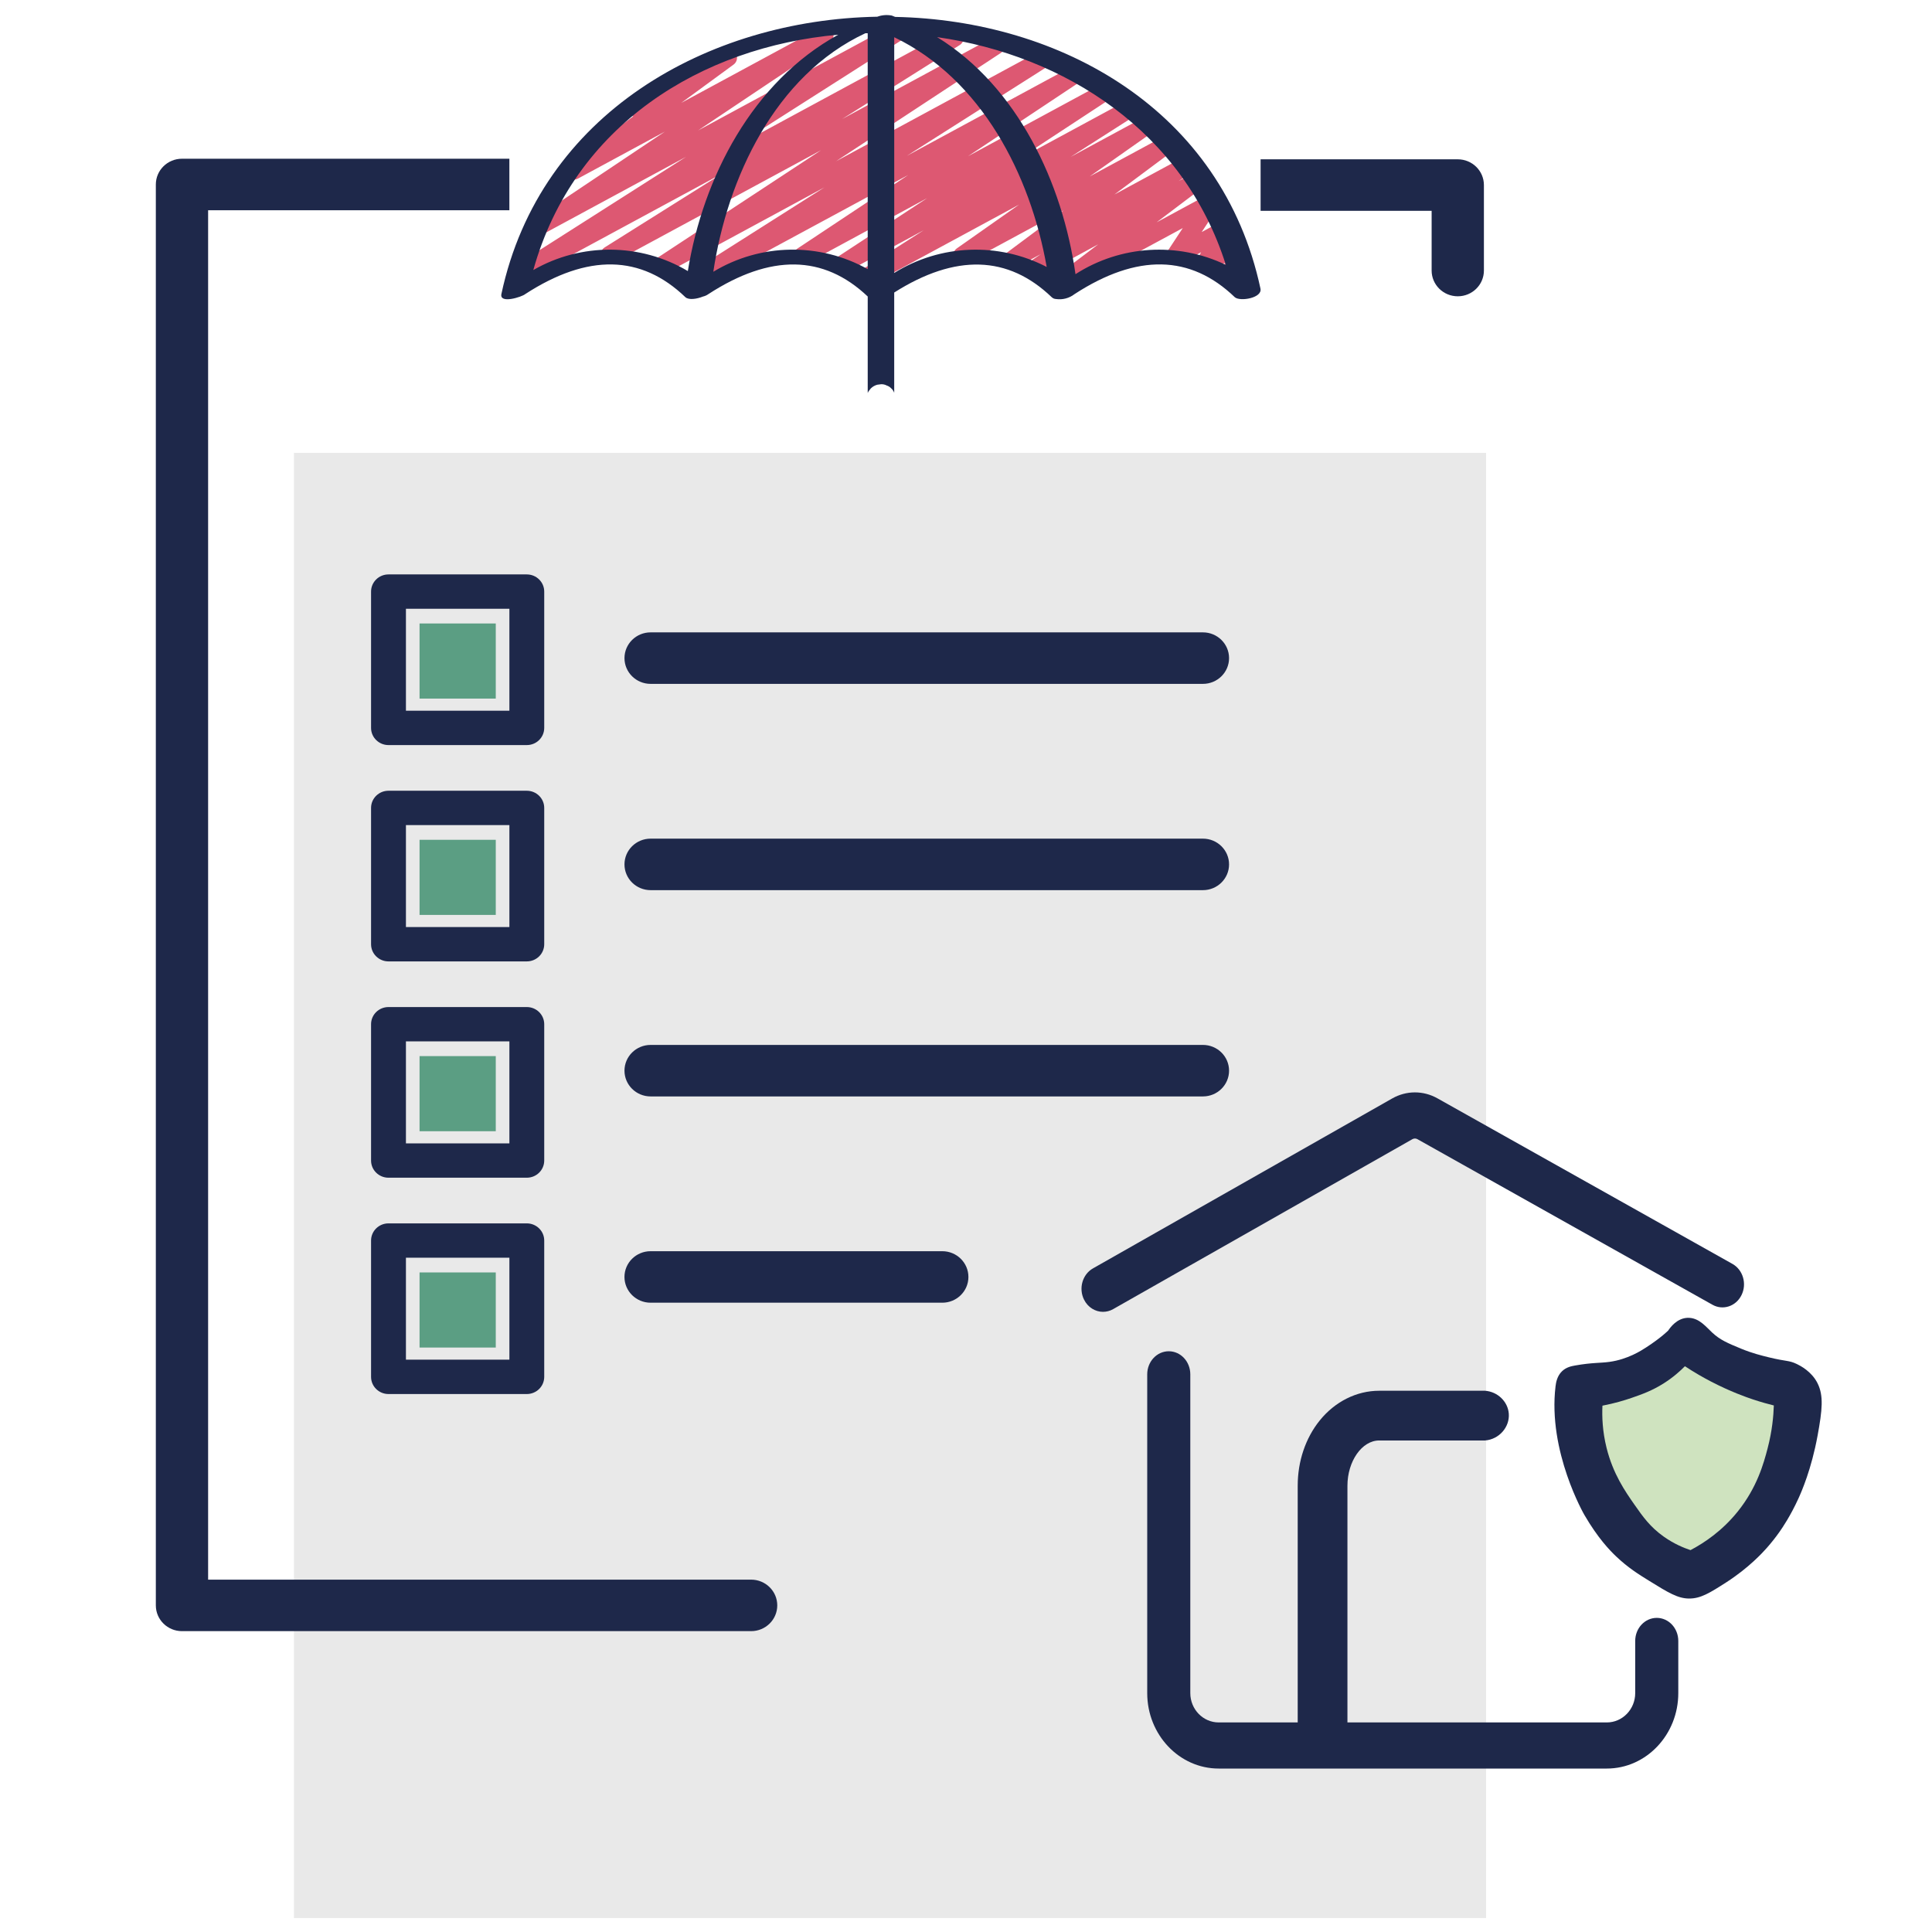
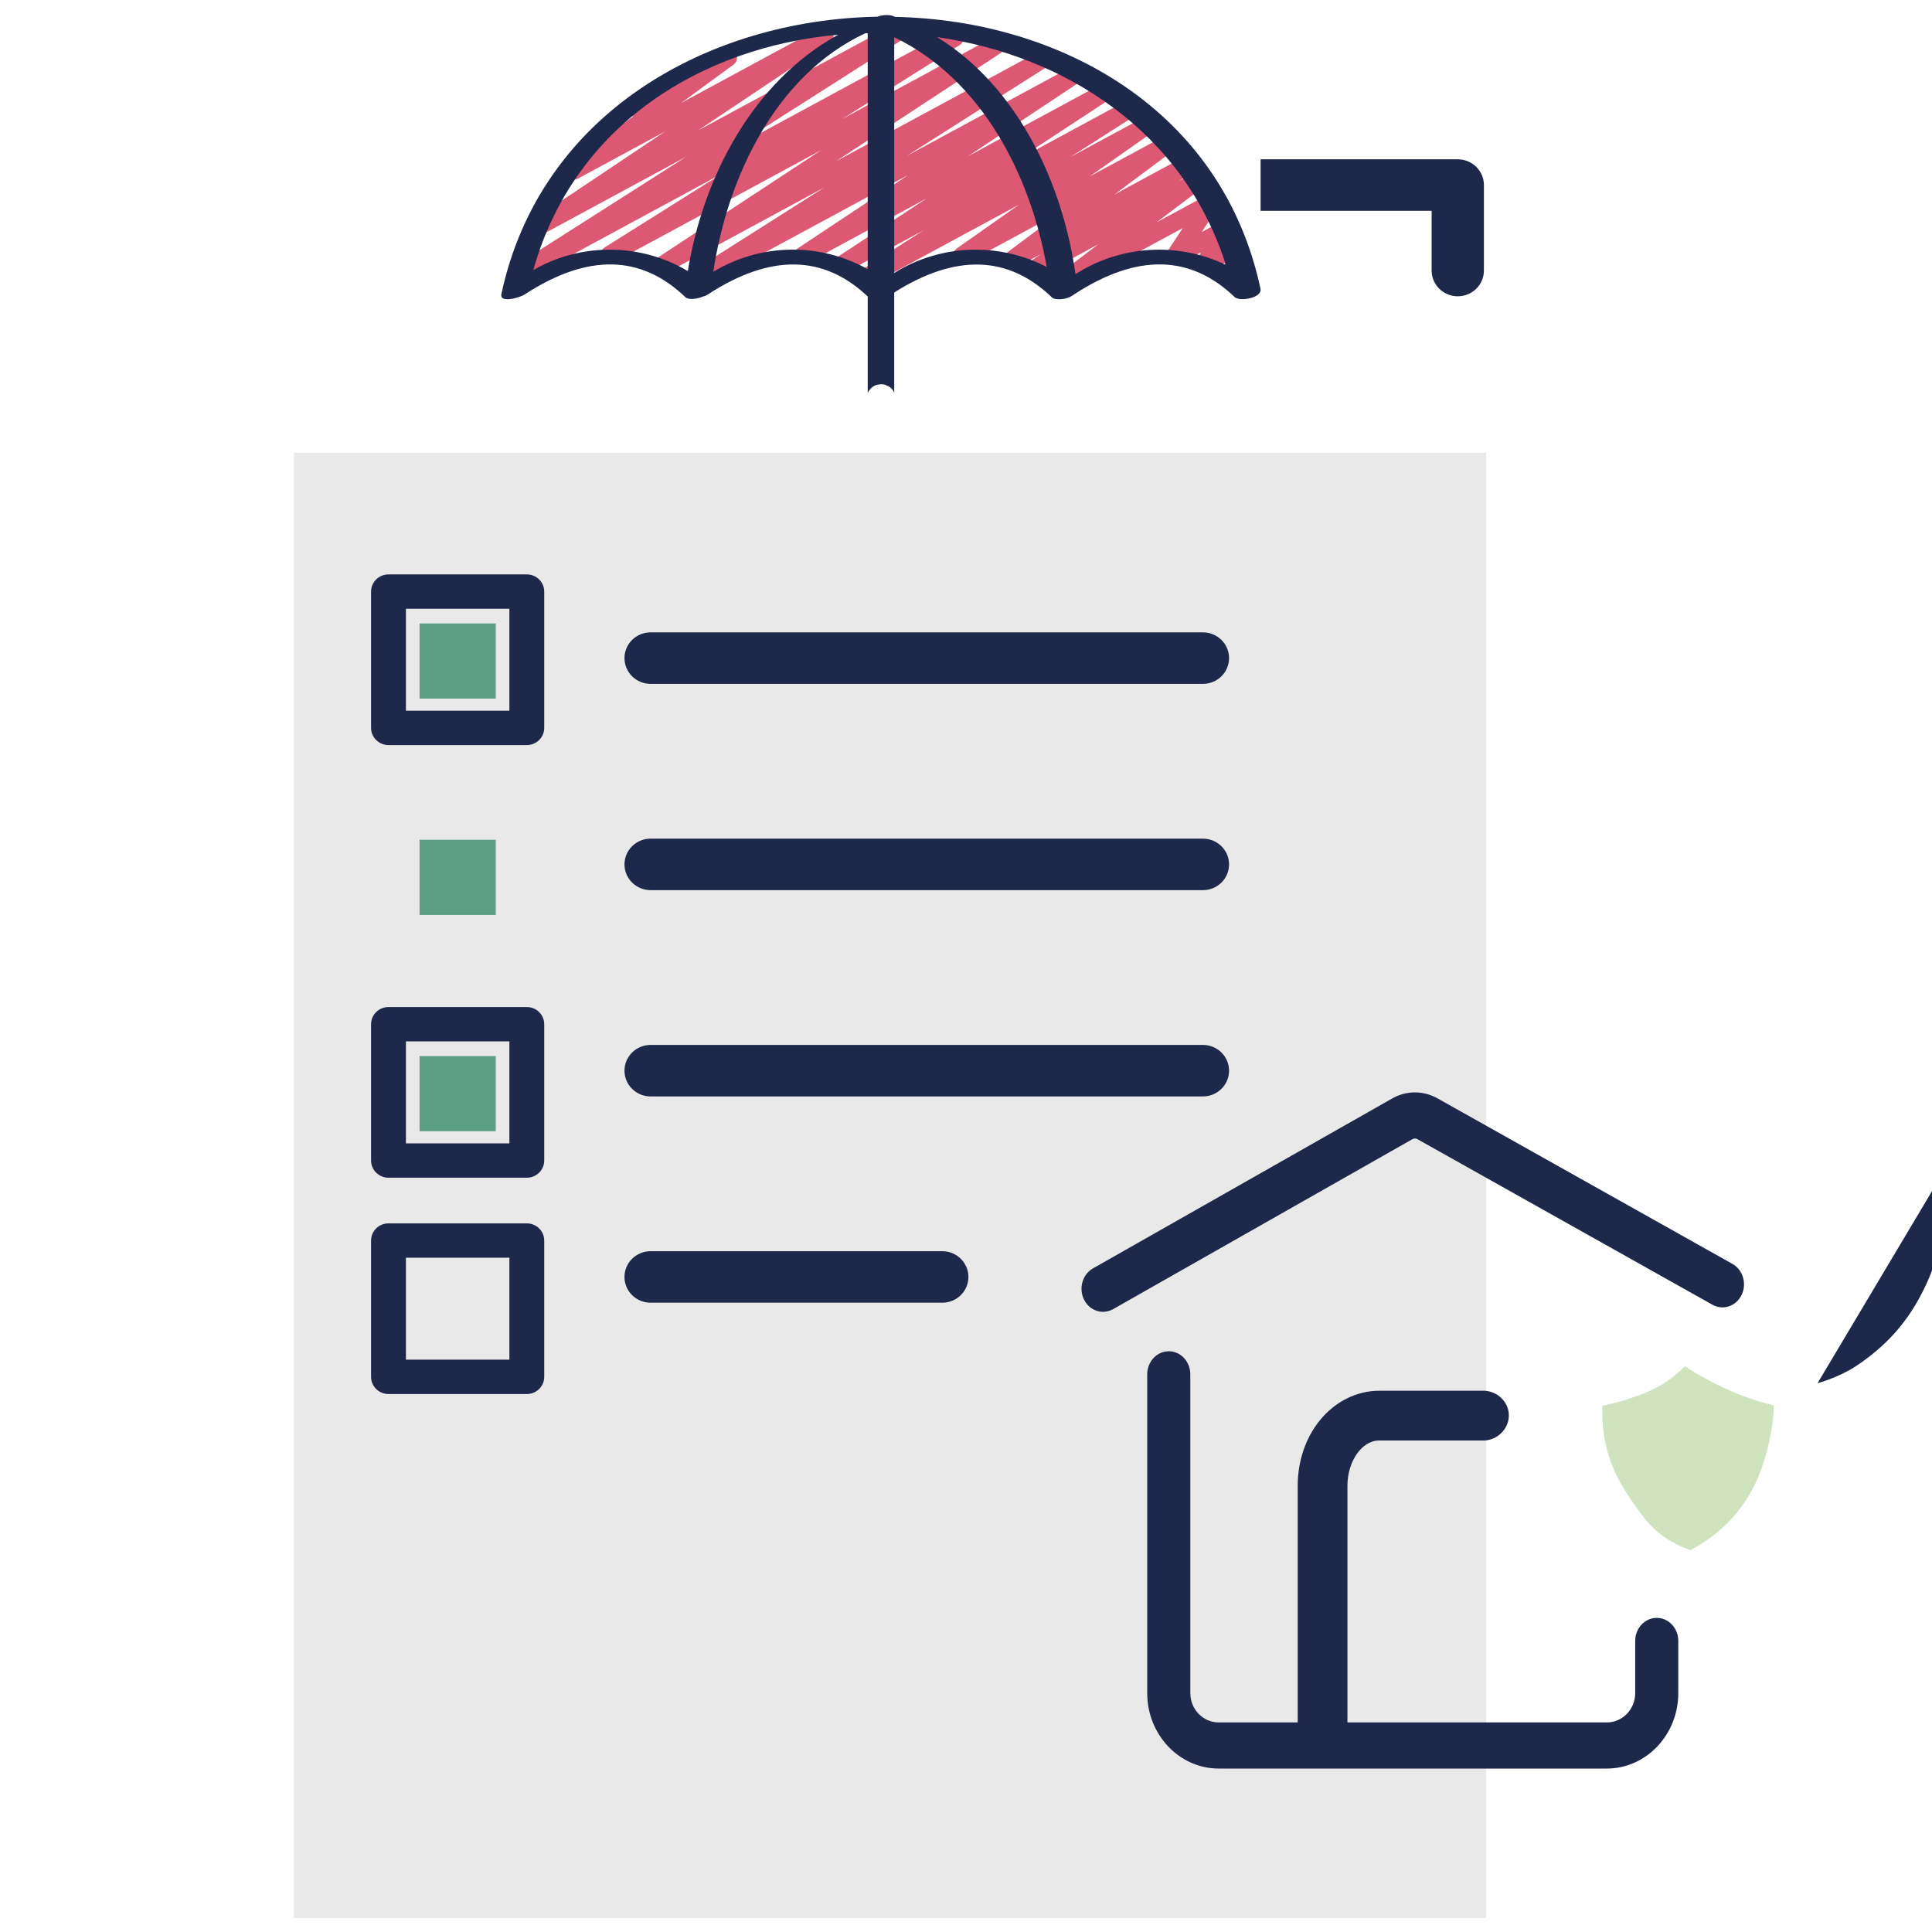
<svg xmlns="http://www.w3.org/2000/svg" id="Layer_1" data-name="Layer 1" viewBox="0 0 1000 1000">
  <defs>
    <style>      .cls-1 {        fill: #262626;      }      .cls-1, .cls-2, .cls-3, .cls-4, .cls-5, .cls-6 {        stroke-width: 0px;      }      .cls-2 {        fill: #e9e9e9;      }      .cls-3 {        fill: #1e284a;      }      .cls-4 {        fill: #dd5872;      }      .cls-5 {        fill: #cfe3bf;      }      .cls-6 {        fill: #429171;        opacity: .85;      }    </style>
  </defs>
  <path class="cls-2" d="M152.14,234.41v758.38h617.06V234.41H152.14Z" />
-   <path class="cls-3" d="M94.19,82.16c-7.47,0-13.53,5.97-13.53,13.33v735.46c0,7.36,6.06,13.33,13.53,13.33h294.59c7.47,0,13.53-5.97,13.53-13.33s-6.06-13.33-13.53-13.33H107.72V108.83h155.93v-26.67H94.19Z" />
  <path class="cls-3" d="M754.54,82.45h-102.06v26.67h88.53v30.91c0,7.36,6.06,13.33,13.53,13.33s13.53-5.97,13.53-13.33v-44.24c0-7.36-6.06-13.33-13.53-13.33Z" />
  <path class="cls-3" d="M272.67,385.65h-71.59c-4.98,0-9.02-3.98-9.02-8.89v-70.55c0-4.91,4.03-8.89,9.02-8.89h71.59c4.98,0,9.02,3.98,9.02,8.89v70.55c0,4.91-4.03,8.89-9.02,8.89ZM210.11,367.87h53.55v-52.78h-53.55v52.78Z" />
-   <path class="cls-3" d="M272.67,497.62h-71.59c-4.98,0-9.02-3.98-9.02-8.89v-70.55c0-4.91,4.03-8.89,9.02-8.89h71.59c4.98,0,9.02,3.98,9.02,8.89v70.55c0,4.91-4.03,8.89-9.02,8.89ZM210.11,479.84h53.55v-52.78h-53.55v52.78Z" />
  <path class="cls-3" d="M272.67,609.58h-71.59c-4.98,0-9.02-3.98-9.02-8.89v-70.55c0-4.91,4.03-8.89,9.02-8.89h71.59c4.98,0,9.02,3.98,9.02,8.89v70.55c0,4.91-4.03,8.89-9.02,8.89ZM210.11,591.8h53.55v-52.78h-53.55v52.78Z" />
  <path class="cls-3" d="M272.67,721.55h-71.59c-4.98,0-9.02-3.98-9.02-8.89v-70.55c0-4.91,4.03-8.89,9.02-8.89h71.59c4.98,0,9.02,3.98,9.02,8.89v70.55c0,4.91-4.03,8.89-9.02,8.89ZM210.11,703.77h53.55v-52.78h-53.55v52.78Z" />
  <path class="cls-3" d="M622.63,353.97h-285.87c-7.47,0-13.53-5.97-13.53-13.33s6.06-13.33,13.53-13.33h285.87c7.47,0,13.53,5.97,13.53,13.33s-6.06,13.33-13.53,13.33Z" />
  <path class="cls-3" d="M622.63,460.74h-285.87c-7.47,0-13.53-5.97-13.53-13.33s6.06-13.33,13.53-13.33h285.87c7.47,0,13.53,5.97,13.53,13.33s-6.06,13.33-13.53,13.33Z" />
  <path class="cls-3" d="M622.63,567.51h-285.87c-7.47,0-13.53-5.97-13.53-13.33s6.06-13.33,13.53-13.33h285.87c7.47,0,13.53,5.97,13.53,13.33s-6.06,13.33-13.53,13.33Z" />
  <path class="cls-3" d="M487.72,674.28h-150.97c-7.47,0-13.53-5.97-13.53-13.33s6.06-13.33,13.53-13.33h150.97c7.47,0,13.53,5.97,13.53,13.33s-6.06,13.33-13.53,13.33Z" />
  <path class="cls-4" d="M548.26,151.9c-2.62,0-4.74-1.98-4.75-4.43,0-1.34.65-2.62,1.76-3.46l23.17-17.55-30.19,16.38c-2.26,1.24-5.16.52-6.48-1.6-1.23-1.97-.66-4.5,1.32-5.84l5.74-3.92-12.56,6.79c-2.26,1.23-5.16.51-6.48-1.61-1.18-1.91-.69-4.34,1.15-5.71l29.63-22.07-50.09,27.08c-2.27,1.23-5.17.5-6.47-1.63-1.2-1.95-.66-4.42,1.26-5.77l32.23-22.67-76.79,41.55c-2.26,1.23-5.16.51-6.48-1.61-1.25-2.02-.62-4.59,1.44-5.9l32.45-20.78-40.03,21.66c-2.28,1.21-5.17.46-6.46-1.67-1.2-1.98-.61-4.49,1.37-5.81l46.89-30.78-62.21,33.69c-2.27,1.23-5.17.5-6.47-1.63-1.22-1.98-.63-4.51,1.36-5.84l57.52-38.19-110.45,59.67c-2.27,1.21-5.17.47-6.47-1.66-1.22-2.01-.59-4.56,1.44-5.86l72.12-45.76-82.05,44.41c-2.28,1.21-5.17.46-6.46-1.67-1.2-1.98-.61-4.49,1.37-5.81l85.38-56.15-107.03,57.86c-2.28,1.2-5.17.44-6.45-1.7-1.2-2-.57-4.53,1.45-5.83l60.96-38.29-102.77,55.58c-2.3,1.17-5.18.37-6.43-1.78-1.14-1.96-.54-4.42,1.39-5.72l89.02-56.7-73.94,39.97c-2.26,1.24-5.16.53-6.49-1.58-1.25-1.99-.66-4.55,1.36-5.88l68.13-45.58-45.02,24.33c-2.27,1.22-5.17.49-6.47-1.63-1.17-1.91-.67-4.34,1.17-5.7l33.95-24.89c-2.56-.52-4.19-2.88-3.63-5.28.28-1.22,1.1-2.27,2.25-2.9l47.96-25.92c2.27-1.22,5.17-.49,6.47,1.63,1.17,1.91.67,4.34-1.17,5.7l-27.06,19.81,71.68-38.76c2.26-1.24,5.16-.53,6.49,1.58,1.25,1.99.66,4.55-1.36,5.88l-68.12,45.58,100.37-54.29c2.28-1.2,5.17-.44,6.45,1.69,1.2,1.99.58,4.51-1.42,5.82l-89.05,56.76,114.09-61.72c2.28-1.2,5.17-.44,6.45,1.7,1.2,2,.57,4.53-1.45,5.83l-60.88,38.3,77.17-41.74c2.29-1.18,5.18-.4,6.44,1.75,1.14,1.95.57,4.4-1.35,5.71l-85.4,56.12,103.69-56.08c2.27-1.21,5.17-.47,6.47,1.66,1.22,2.01.59,4.56-1.44,5.86l-72.05,45.75,84.02-45.45c2.27-1.23,5.17-.5,6.47,1.63,1.22,1.99.63,4.52-1.36,5.84l-57.48,38.19,67.85-36.7c2.28-1.21,5.17-.46,6.46,1.67,1.2,1.98.61,4.49-1.37,5.81l-46.95,30.82,54.52-29.49c2.26-1.23,5.16-.51,6.48,1.61,1.25,2.02.62,4.59-1.44,5.9l-32.46,20.74,36.92-19.96c2.17-1.17,4.94-.56,6.32,1.39,1.39,1.96.9,4.59-1.11,6l-32.23,22.67,37.1-20.06c2.26-1.23,5.16-.51,6.48,1.61,1.18,1.91.69,4.34-1.15,5.71l-29.67,22.11,33.86-18.31c2.28-1.21,5.17-.45,6.46,1.68,1.17,1.95.62,4.4-1.29,5.74l-5.77,3.94,6.38-3.45c2.27-1.22,5.17-.48,6.47,1.64,1.15,1.88.68,4.27-1.11,5.65l-23.14,17.49,25.09-13.56c2.26-1.24,5.16-.54,6.49,1.58.9,1.44.87,3.23-.09,4.64l-8.16,12.37,9.19-4.96c2.27-1.22,5.17-.49,6.47,1.63.81,1.32.84,2.93.09,4.28l-2.14,3.82h.09c1.41-.76,3.15-.79,4.59-.08,1.45.72,2.39,2.08,2.51,3.61l.73,9.77c2.61.22,4.53,2.37,4.3,4.82-.14,1.44-1.01,2.73-2.35,3.45l-3.84,2.08c-1.42.77-3.15.8-4.6.08-1.45-.72-2.39-2.08-2.51-3.61l-.66-8.88-7.75,4.18c-2.26,1.23-5.16.51-6.48-1.61-.82-1.32-.85-2.95-.09-4.3l2.16-3.82-11.27,6.08c-2.26,1.24-5.16.52-6.48-1.6-.89-1.43-.86-3.22.09-4.62l8.15-12.37-61.55,33.26c-.72.39-1.54.59-2.37.58h0Z" />
  <path class="cls-3" d="M652.42,149.42c-19.79-92.64-103.53-138.97-189.09-140.67-.35-.13-.68-.3-1.04-.42-.17-.08-.34-.15-.52-.21l-.26-.1h-.09c-2.46-.45-4.99-.23-7.33.63-87.52,1.58-174.52,49.86-194.56,143.51-1.14,5.31,10.67,1.5,12.32.07,32.35-21.01,59.99-20.47,82.94,1.63,1.75,1.51,5.87.93,9.08-.37,1-.23,1.95-.66,2.78-1.25,32.12-20.87,59.62-20.46,82.48,1.23v49.93c.13-.29.27-.58.44-.86.39-.5.78-1,1.17-1.5.94-.92,2.04-1.55,3.31-1.9l1.99-.26c1.03-.04,2,.17,2.89.64.93.3,1.73.81,2.41,1.53.7.64,1.2,1.39,1.5,2.26v-51.9c31.74-20.09,58.92-19.28,81.53,2.43.59.56,1.36.89,2.18.93,3.44.51,6.93-.42,9.65-2.55,32.35-21.01,59.99-20.47,82.94,1.63,2.74,2.36,14.29.38,13.27-4.41ZM356.02,140.3c-24.56-14.58-55.23-14.78-79.98-.53,21.07-75.22,87.22-115.5,157.83-121.81-44.34,24.38-69.92,73.75-77.85,122.34ZM449.12,139.31c-24.9-13.93-55.51-13.41-79.91,1.35,0,.01,0,.03,0,.04v-.04s0,0,0,0c7.24-48.41,32.04-101.73,78.74-123.47h1.17v122.12ZM462.85,141.29V19.27c45.21,21.73,70.53,71.27,78.92,118.91-24.97-12.96-55.07-11.78-78.92,3.1ZM556.67,141.92c-6.64-47.04-29.82-96.95-71.6-122.7,66.33,9.47,127.64,49.01,149.42,117.87-25-11.99-54.55-10.16-77.82,4.82Z" />
  <path class="cls-1" d="M369.21,140.7s0-.03,0-.04h0v.04Z" />
-   <path class="cls-3" d="M940.75,715.95c-3.08-6.14-9.02-9.11-10.63-9.89-4.28-2.08-5.37-1.25-14.58-3.51-3.96-.97-8.61-2.12-14.23-4.43-7.23-2.97-11.04-4.62-15.06-8.36-3.18-2.95-6.47-7.22-11.63-7.63-.82-.07-1.45-.02-1.6,0-5.09.43-8.35,4.74-9.54,6.53,0,0-3.64,3.71-11.41,8.74-2.56,1.67-9.54,6.19-19.01,7.5-4.85.67-8.92.31-17.75,1.87-1.95.34-4.58.87-6.76,2.93-2.62,2.48-3.18,5.96-3.41,7.85-4.08,33.82,14.94,66.59,14.94,66.59,7,12.05,13.24,18.44,16.41,21.45,6.21,5.89,11.64,9.25,16.98,12.56,9.97,6.17,14.96,9.25,20.86,9.25s10.51-2.81,19.25-8.43c11.62-7.49,18.84-15.42,20.86-17.71,2.56-2.9,4.73-5.67,6.64-8.39,1.52-2.17,5.59-8.09,9.76-17.21,1.61-3.51,6.74-15.17,9.93-32.55,2.45-13.36,3.21-20.71-.02-27.15ZM911.13,751.03c-1.86,7.08-4.96,18.45-14.11,29.82-7.27,9.05-15.65,14.73-22.33,18.24-3.21-1.06-7.81-2.96-12.63-6.37-6.38-4.51-9.82-9.34-13.81-15.06-4.41-6.32-10.15-14.54-13.22-26.93-1.92-7.73-2.19-14.61-1.94-19.9,5.71-1.09,10.39-2.49,13.81-3.69,4.83-1.67,9.67-3.37,15.21-6.89,4.5-2.87,7.79-5.85,9.94-8.04,4.7,3.08,8.93,5.46,12.34,7.23,9.17,4.77,16.68,7.4,19.69,8.4,3.98,1.33,7.41,2.27,9.99,2.9-.16,4.97-.79,12.05-2.94,20.27Z" />
+   <path class="cls-3" d="M940.75,715.95s10.51-2.81,19.25-8.43c11.62-7.49,18.84-15.42,20.86-17.71,2.56-2.9,4.73-5.67,6.64-8.39,1.52-2.17,5.59-8.09,9.76-17.21,1.61-3.51,6.74-15.17,9.93-32.55,2.45-13.36,3.21-20.71-.02-27.15ZM911.13,751.03c-1.86,7.08-4.96,18.45-14.11,29.82-7.27,9.05-15.65,14.73-22.33,18.24-3.21-1.06-7.81-2.96-12.63-6.37-6.38-4.51-9.82-9.34-13.81-15.06-4.41-6.32-10.15-14.54-13.22-26.93-1.92-7.73-2.19-14.61-1.94-19.9,5.71-1.09,10.39-2.49,13.81-3.69,4.83-1.67,9.67-3.37,15.21-6.89,4.5-2.87,7.79-5.85,9.94-8.04,4.7,3.08,8.93,5.46,12.34,7.23,9.17,4.77,16.68,7.4,19.69,8.4,3.98,1.33,7.41,2.27,9.99,2.9-.16,4.97-.79,12.05-2.94,20.27Z" />
  <rect class="cls-6" x="217.16" y="322.71" width="39.45" height="38.88" />
  <rect class="cls-6" x="217.16" y="434.68" width="39.45" height="38.88" />
  <rect class="cls-6" x="217.16" y="546.64" width="39.45" height="38.88" />
-   <rect class="cls-6" x="217.16" y="658.61" width="39.45" height="38.88" />
  <path class="cls-3" d="M570.94,679.01c-3.99,0-7.86-2.3-9.86-6.34-2.88-5.82-.81-13.05,4.62-16.14l154.92-87.98c7.31-4.15,16.05-4.17,23.38-.06l152.72,85.71c5.45,3.06,7.56,10.27,4.7,16.11-2.86,5.84-9.6,8.09-15.05,5.03l-152.72-85.71c-.8-.45-1.79-.44-2.58,0l-154.92,87.98c-1.66.95-3.45,1.39-5.21,1.39Z" />
  <path class="cls-3" d="M831.69,915.4h-200.9c-20.4,0-36.99-17.52-36.99-39.05v-165c0-6.59,4.99-11.94,11.15-11.94s11.15,5.34,11.15,11.94v165c0,8.37,6.59,15.18,14.69,15.18h200.9c8.1,0,14.69-6.81,14.69-15.18v-27c0-6.59,4.99-11.94,11.15-11.94s11.15,5.34,11.15,11.94v27c0,21.53-16.59,39.05-36.99,39.05Z" />
  <path class="cls-3" d="M768.64,745.59h-54.8c-8.89,0-16.41,10.73-16.41,23.43v125.94h-25.74v-125.94c0-12.69,4.05-24.69,11.42-33.81,7.89-9.76,19.09-15.36,30.73-15.36h54.8c6.62.48,11.83,5.67,12.31,11.83.54,6.86-4.9,13.32-12.31,13.91Z" />
  <path class="cls-5" d="M861.21,715.97c4.93-3.13,8.53-6.41,10.89-8.81,5.15,3.38,9.78,5.99,13.52,7.93,10.04,5.22,18.28,8.1,21.57,9.2,4.36,1.45,8.12,2.48,10.94,3.17-.17,5.44-.86,13.2-3.22,22.21-2.03,7.76-5.43,20.21-15.45,32.68-7.96,9.91-17.15,16.14-24.46,19.99-3.52-1.17-8.56-3.24-13.84-6.98-6.99-4.95-10.76-10.24-15.13-16.5-4.83-6.92-11.12-15.92-14.49-29.5-2.1-8.46-2.39-15.99-2.12-21.79,6.25-1.2,11.38-2.74,15.13-4.04,5.29-1.83,10.59-3.7,16.66-7.56Z" />
</svg>